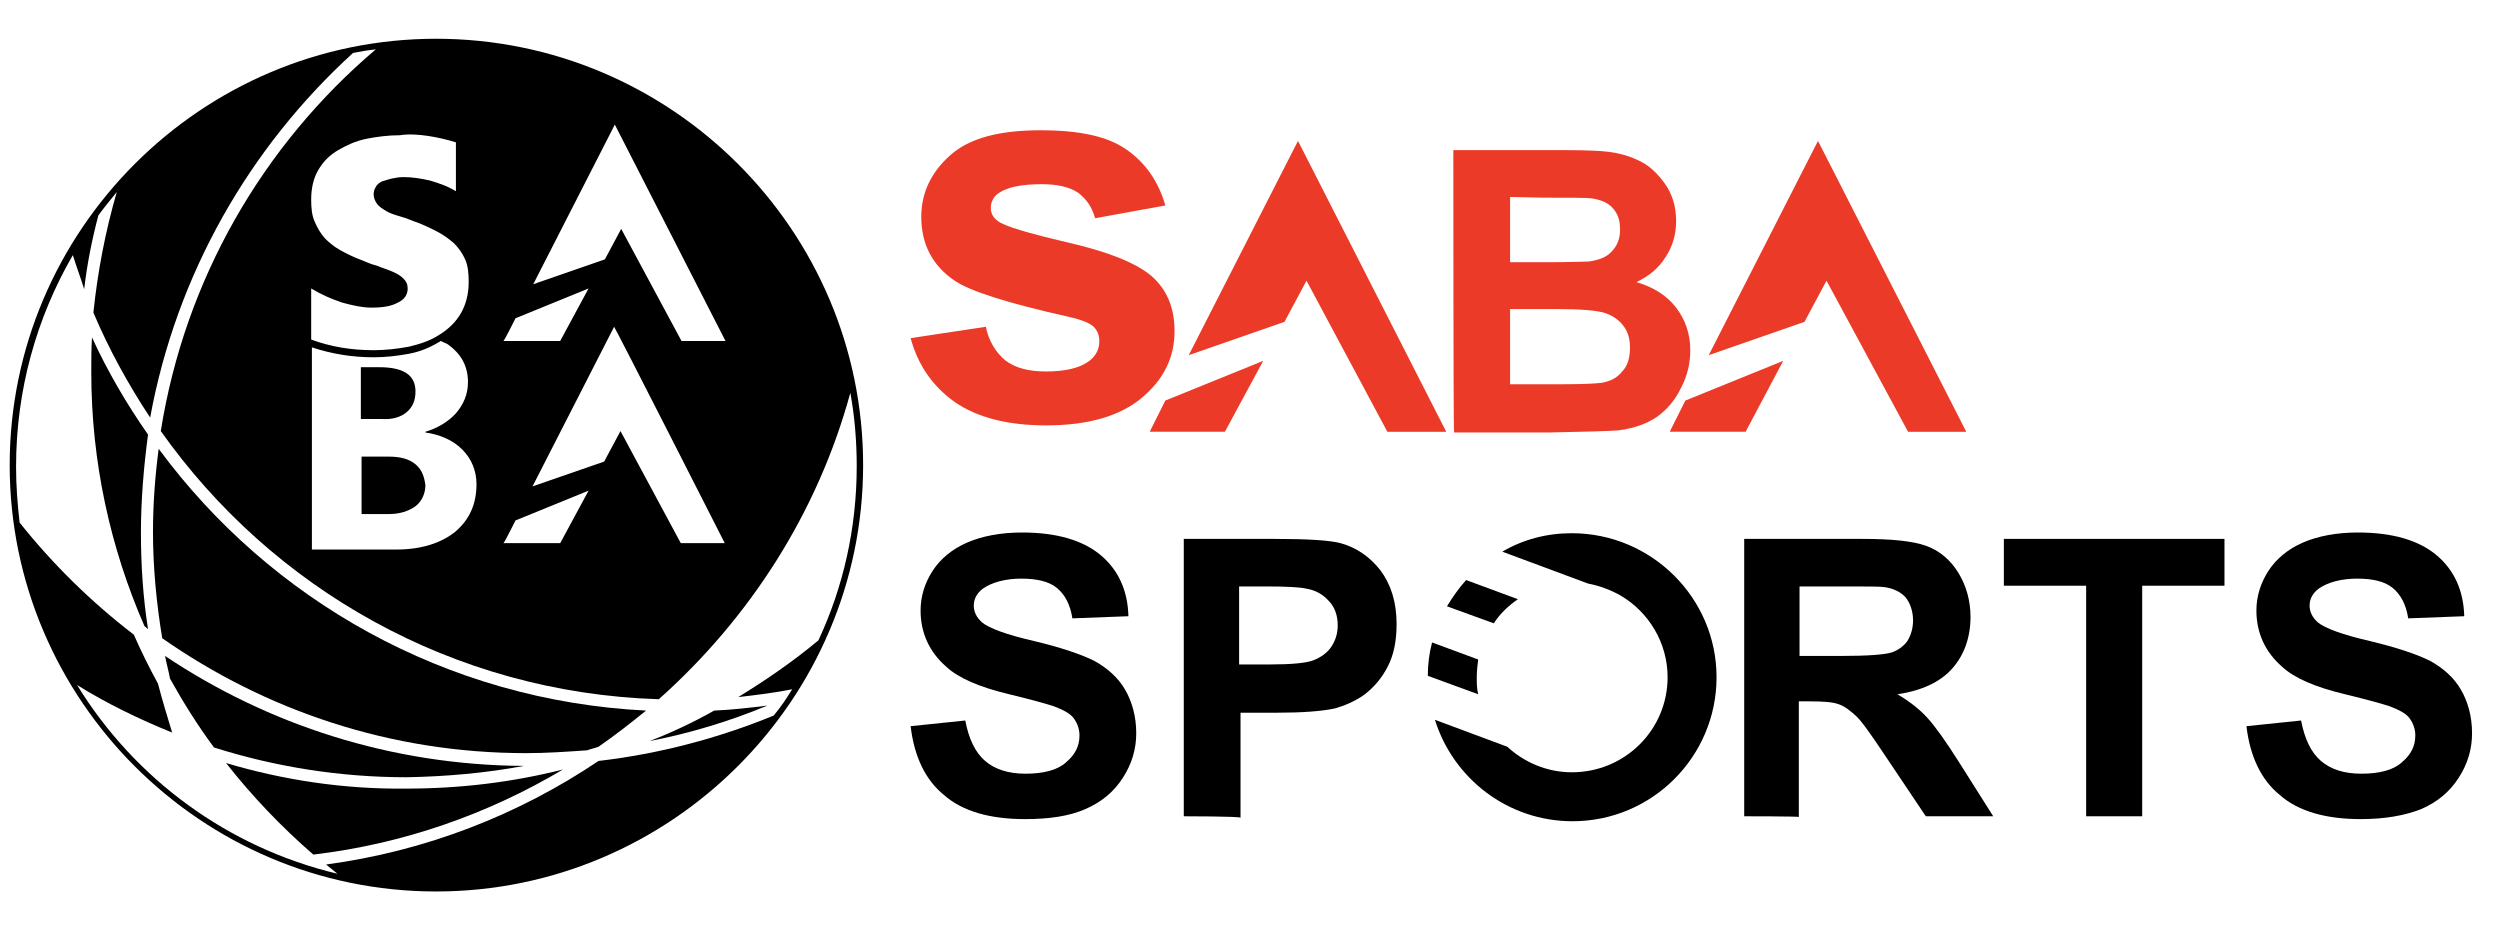
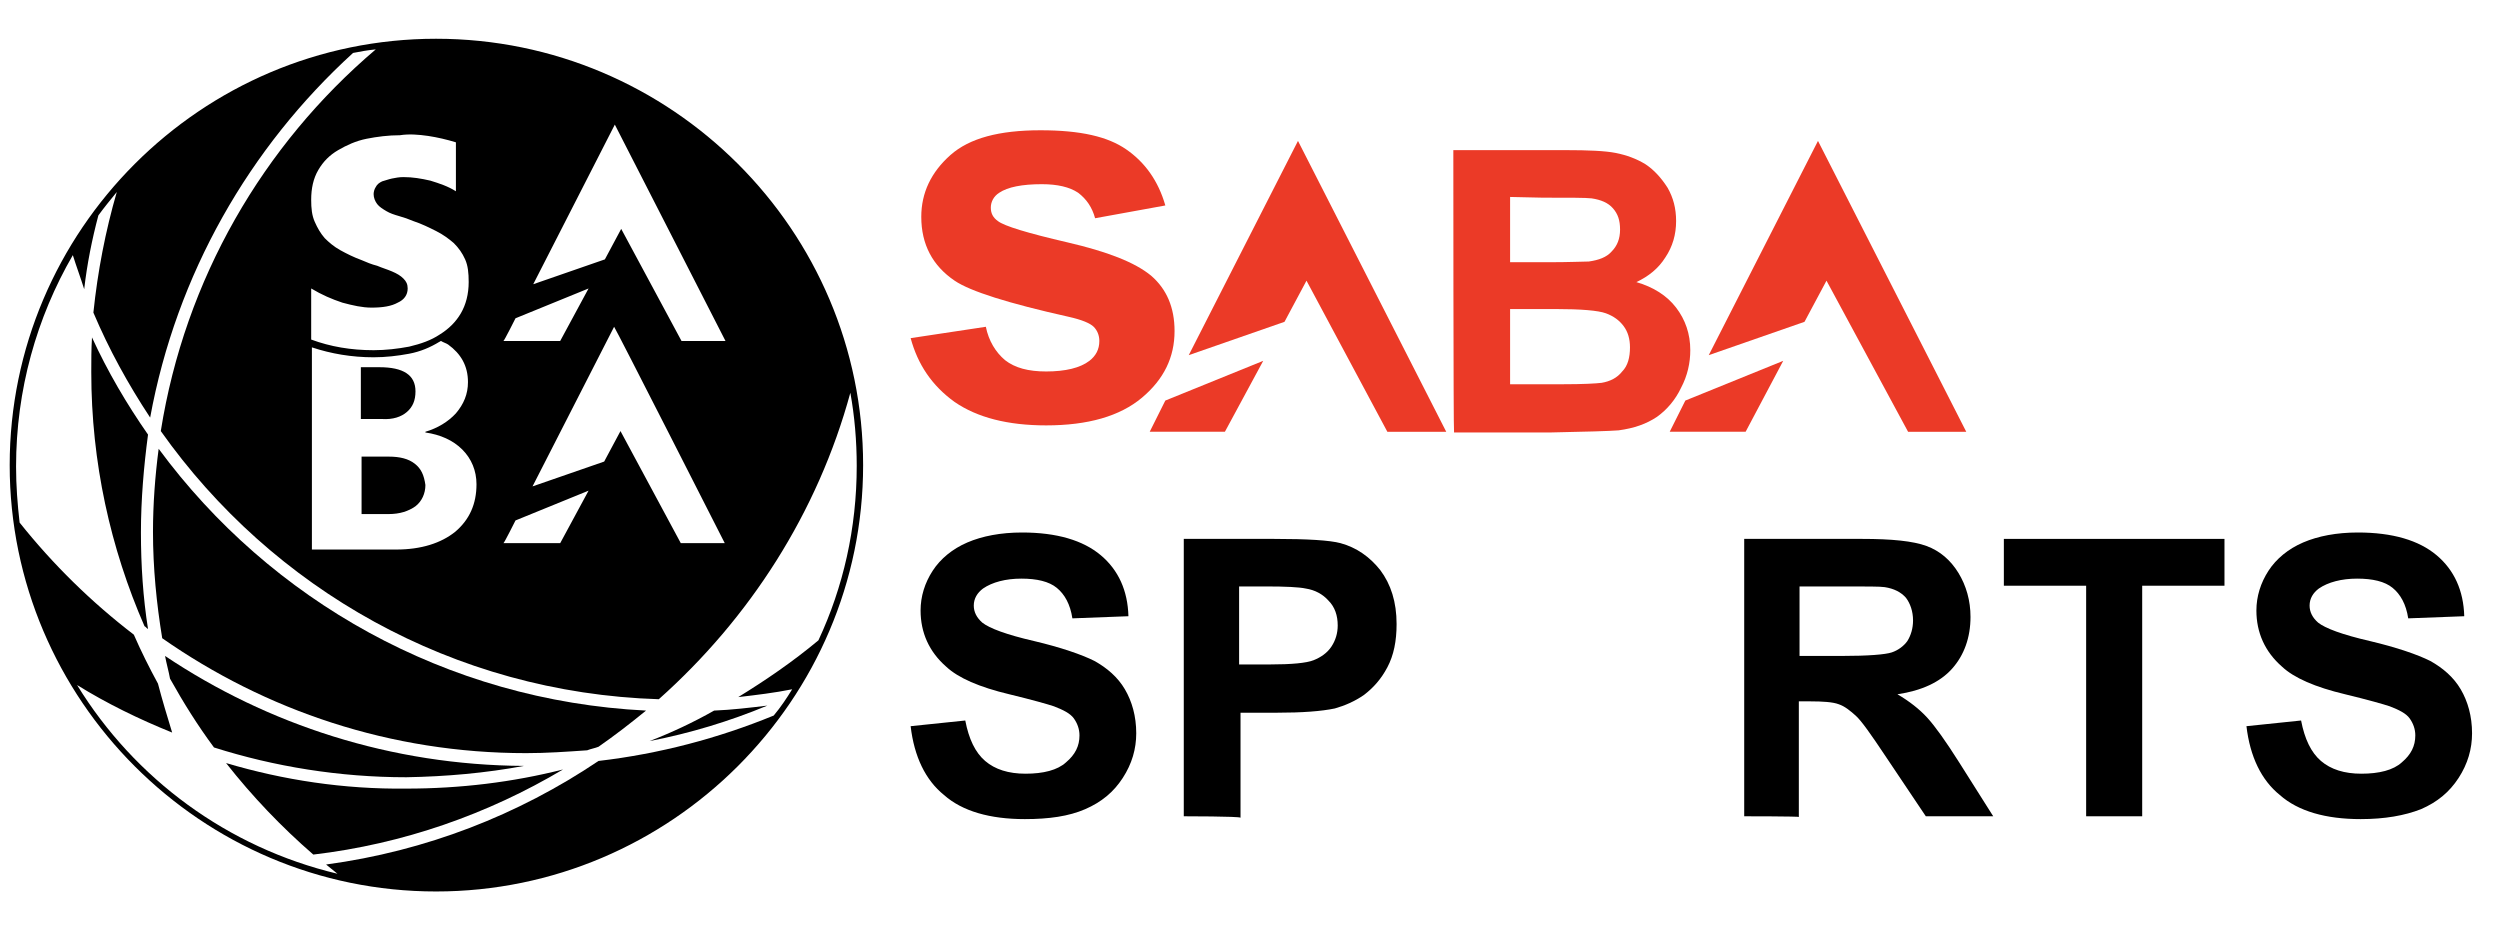
<svg xmlns="http://www.w3.org/2000/svg" width="129" height="48" viewBox="0 0 129 48" fill="none">
  <g clip-path="url(#clip0_1_3523)">
    <path d="M4.747 17.411C4.71 17.997 4.71 18.582 4.71 19.205C4.71 23.854 5.698 28.283 7.455 32.31C7.529 32.346 7.565 32.419 7.638 32.456C7.382 30.845 7.272 29.162 7.272 27.478C7.272 25.794 7.419 24.073 7.638 22.426C6.54 20.852 5.552 19.168 4.747 17.411Z" fill="black" />
    <path d="M27.039 39.521C20.194 39.484 13.824 37.398 8.517 33.847C8.59 34.25 8.7 34.616 8.773 35.018C9.468 36.263 10.2 37.434 11.042 38.569C14.154 39.557 17.522 40.106 20.962 40.106C23.049 40.07 25.062 39.887 27.039 39.521Z" fill="black" />
    <path d="M11.665 39.374C13.019 41.095 14.52 42.669 16.167 44.096C20.816 43.547 25.172 42.01 29.052 39.704C26.453 40.363 23.745 40.692 20.963 40.692C17.741 40.729 14.63 40.253 11.665 39.374Z" fill="black" />
    <path d="M8.187 23.158C8.004 24.549 7.894 26.013 7.894 27.441C7.894 29.308 8.077 31.138 8.37 32.932C13.715 36.666 20.157 38.862 27.149 38.862C28.21 38.862 29.235 38.789 30.297 38.716C30.48 38.642 30.7 38.606 30.883 38.533C31.725 37.947 32.53 37.325 33.335 36.666C23.012 36.153 13.934 30.955 8.187 23.158Z" fill="black" />
    <path d="M33.518 38.24C35.605 37.837 37.655 37.215 39.595 36.409C38.68 36.519 37.765 36.629 36.849 36.666C35.751 37.288 34.653 37.8 33.518 38.24Z" fill="black" />
    <path d="M20.999 21.255C21.292 20.998 21.439 20.669 21.439 20.193C21.439 19.351 20.816 18.948 19.572 18.948H18.62V21.621H19.718C20.267 21.657 20.706 21.511 20.999 21.255Z" fill="black" />
    <path d="M21.402 23.927C21.073 23.67 20.633 23.561 20.047 23.561H18.657V26.526H20.047C20.633 26.526 21.073 26.379 21.439 26.123C21.768 25.867 21.951 25.464 21.951 25.025C21.878 24.512 21.731 24.183 21.402 23.927Z" fill="black" />
    <path d="M22.5 2C10.383 2 0.5 11.883 0.5 24C0.5 36.117 10.383 46 22.5 46C34.617 46 44.537 36.117 44.537 24C44.537 11.883 34.653 2 22.5 2ZM31.725 6.429L37.435 17.594H35.166L32.054 11.81L31.212 13.384L27.515 14.666L31.725 6.429ZM37.398 28.027H35.129L32.017 22.243L31.175 23.817L27.478 25.098L31.688 16.862C31.725 16.862 37.398 28.027 37.398 28.027ZM26.6 16.423L30.37 14.885L28.906 17.594H25.977C26.014 17.594 26.6 16.423 26.6 16.423ZM26.6 26.855L30.37 25.318L28.906 28.027H25.977C26.014 28.027 26.6 26.855 26.6 26.855ZM23.854 23.195C24.33 23.671 24.587 24.293 24.587 24.988C24.587 26.013 24.221 26.819 23.488 27.441C22.756 28.027 21.731 28.356 20.45 28.356H16.094V17.924C17.082 18.253 18.144 18.436 19.279 18.436C19.901 18.436 20.523 18.363 21.109 18.253C21.695 18.143 22.207 17.924 22.683 17.631C22.72 17.631 22.72 17.594 22.756 17.594C22.866 17.667 23.012 17.704 23.122 17.777C23.781 18.253 24.147 18.875 24.147 19.717C24.147 20.339 23.928 20.852 23.525 21.328C23.122 21.767 22.573 22.096 21.951 22.279V22.316C22.72 22.426 23.378 22.719 23.854 23.195ZM22.097 7.015C22.573 7.088 23.049 7.198 23.525 7.344V9.87C23.122 9.614 22.683 9.468 22.207 9.321C21.731 9.211 21.292 9.138 20.816 9.138C20.596 9.138 20.413 9.175 20.23 9.211C20.047 9.248 19.864 9.321 19.718 9.358C19.572 9.431 19.462 9.504 19.389 9.651C19.315 9.76 19.279 9.907 19.279 10.017C19.279 10.2 19.352 10.383 19.462 10.529C19.572 10.675 19.755 10.785 19.938 10.895C20.121 11.005 20.34 11.078 20.596 11.151C20.853 11.225 21.072 11.298 21.329 11.408C21.768 11.554 22.134 11.737 22.5 11.92C22.866 12.103 23.159 12.323 23.415 12.542C23.671 12.799 23.854 13.055 24.001 13.384C24.147 13.714 24.184 14.08 24.184 14.556C24.184 15.178 24.037 15.727 23.781 16.166C23.525 16.606 23.159 16.972 22.683 17.265C22.244 17.557 21.731 17.74 21.109 17.887C20.523 17.997 19.901 18.07 19.279 18.07C18.107 18.07 17.046 17.887 16.057 17.521V14.885C16.607 15.215 17.119 15.434 17.668 15.617C18.217 15.764 18.693 15.873 19.169 15.873C19.755 15.873 20.194 15.8 20.523 15.617C20.853 15.471 21.036 15.215 21.036 14.885C21.036 14.666 20.963 14.519 20.816 14.373C20.67 14.226 20.487 14.117 20.23 14.007C19.974 13.897 19.718 13.824 19.462 13.714C19.169 13.641 18.913 13.531 18.656 13.421C18.254 13.274 17.888 13.091 17.558 12.909C17.229 12.726 16.973 12.506 16.753 12.286C16.533 12.03 16.387 11.774 16.24 11.444C16.094 11.115 16.057 10.749 16.057 10.309C16.057 9.724 16.167 9.211 16.424 8.772C16.68 8.333 17.009 8.003 17.448 7.747C17.888 7.491 18.364 7.271 18.913 7.161C19.462 7.052 20.047 6.978 20.633 6.978C21.109 6.905 21.585 6.942 22.097 7.015ZM40.876 35.567C40.583 36.043 40.29 36.483 39.924 36.922C37.069 38.093 34.031 38.898 30.883 39.265C26.746 42.047 21.988 43.913 16.826 44.609C17.009 44.755 17.192 44.902 17.412 45.085C11.738 43.73 6.943 40.18 3.978 35.348C5.515 36.3 7.162 37.105 8.883 37.8C8.626 36.958 8.37 36.117 8.151 35.275C7.711 34.469 7.272 33.591 6.906 32.749C4.71 31.065 2.733 29.125 1.012 26.965C0.903 26.013 0.829 25.062 0.829 24.073C0.829 20.12 1.891 16.386 3.758 13.165C3.941 13.75 4.161 14.336 4.344 14.922C4.49 13.641 4.746 12.359 5.076 11.115C5.369 10.712 5.698 10.309 6.027 9.907C5.442 11.92 5.039 14.007 4.819 16.13C5.625 18.033 6.613 19.827 7.748 21.547C9.102 14.153 12.873 7.601 18.217 2.732C18.583 2.659 18.986 2.586 19.389 2.549C13.568 7.491 9.542 14.409 8.297 22.243C14.044 30.369 23.378 35.75 33.994 36.08C38.68 31.907 42.194 26.453 43.878 20.266C44.097 21.474 44.207 22.755 44.207 24.037C44.207 27.258 43.512 30.296 42.23 33.042C40.913 34.14 39.522 35.092 38.094 35.97C39.046 35.86 39.961 35.75 40.876 35.567Z" fill="black" />
    <path d="M46.989 37.471L49.808 37.178C49.991 38.13 50.32 38.825 50.833 39.265C51.345 39.704 52.041 39.923 52.919 39.923C53.834 39.923 54.567 39.74 55.006 39.338C55.482 38.935 55.701 38.496 55.701 37.947C55.701 37.617 55.592 37.325 55.409 37.068C55.225 36.812 54.859 36.629 54.384 36.446C54.054 36.336 53.285 36.117 52.077 35.824C50.54 35.458 49.442 34.982 48.819 34.396C47.941 33.627 47.502 32.639 47.502 31.504C47.502 30.772 47.721 30.076 48.124 29.454C48.527 28.832 49.149 28.32 49.918 27.99C50.686 27.661 51.638 27.477 52.736 27.477C54.53 27.477 55.884 27.88 56.8 28.649C57.715 29.418 58.191 30.479 58.227 31.797L55.335 31.907C55.225 31.175 54.933 30.662 54.53 30.333C54.127 30.003 53.505 29.857 52.7 29.857C51.894 29.857 51.199 30.04 50.723 30.369C50.43 30.589 50.247 30.882 50.247 31.248C50.247 31.577 50.394 31.87 50.686 32.127C51.053 32.419 51.931 32.749 53.359 33.078C54.75 33.408 55.811 33.774 56.47 34.103C57.129 34.469 57.678 34.945 58.044 35.567C58.41 36.19 58.63 36.958 58.63 37.837C58.63 38.642 58.41 39.411 57.934 40.143C57.459 40.875 56.836 41.388 55.994 41.754C55.152 42.12 54.127 42.266 52.883 42.266C51.089 42.266 49.661 41.864 48.71 41.022C47.758 40.253 47.172 39.045 46.989 37.471Z" fill="black" />
    <path d="M61.083 42.12V27.807H65.731C67.489 27.807 68.623 27.88 69.172 28.027C69.978 28.246 70.673 28.722 71.222 29.418C71.771 30.15 72.064 31.065 72.064 32.2C72.064 33.078 71.918 33.81 71.588 34.433C71.259 35.055 70.856 35.494 70.38 35.86C69.904 36.19 69.392 36.41 68.879 36.556C68.184 36.702 67.196 36.776 65.878 36.776H64.011V42.193C63.938 42.12 61.083 42.12 61.083 42.12ZM63.938 30.223V34.286H65.512C66.647 34.286 67.415 34.213 67.781 34.067C68.147 33.92 68.477 33.701 68.697 33.371C68.916 33.042 69.026 32.676 69.026 32.273C69.026 31.761 68.879 31.321 68.55 30.992C68.257 30.662 67.855 30.443 67.379 30.369C67.049 30.296 66.354 30.26 65.292 30.26H63.938V30.223Z" fill="black" />
    <path d="M90.001 42.12V27.807H96.078C97.615 27.807 98.713 27.917 99.409 28.173C100.104 28.429 100.653 28.905 101.056 29.564C101.459 30.223 101.678 30.992 101.678 31.834C101.678 32.895 101.349 33.81 100.726 34.506C100.104 35.202 99.152 35.641 97.908 35.824C98.53 36.19 99.043 36.593 99.445 37.032C99.848 37.471 100.397 38.24 101.092 39.338L102.85 42.12H99.372L97.285 39.008C96.553 37.91 96.041 37.178 95.748 36.922C95.455 36.666 95.199 36.446 94.87 36.336C94.577 36.226 94.064 36.19 93.405 36.19H92.82V42.157C92.856 42.12 90.001 42.12 90.001 42.12ZM92.856 33.847H95.016C96.407 33.847 97.285 33.774 97.615 33.664C97.944 33.554 98.237 33.335 98.42 33.078C98.603 32.785 98.713 32.419 98.713 32.017C98.713 31.541 98.567 31.138 98.347 30.845C98.091 30.553 97.725 30.369 97.249 30.296C97.029 30.26 96.297 30.26 95.126 30.26H92.856V33.847Z" fill="black" />
    <path d="M107.645 42.12V30.223H103.399V27.807H114.783V30.223H110.537V42.12H107.645Z" fill="black" />
    <path d="M115.917 37.471L118.736 37.178C118.919 38.13 119.249 38.825 119.761 39.265C120.274 39.704 120.969 39.923 121.848 39.923C122.763 39.923 123.495 39.74 123.934 39.338C124.41 38.935 124.63 38.496 124.63 37.947C124.63 37.617 124.52 37.325 124.337 37.068C124.154 36.812 123.788 36.629 123.312 36.446C122.982 36.336 122.214 36.117 121.006 35.824C119.468 35.458 118.37 34.982 117.748 34.396C116.869 33.627 116.43 32.639 116.43 31.504C116.43 30.772 116.65 30.076 117.052 29.454C117.455 28.832 118.077 28.32 118.846 27.99C119.615 27.661 120.566 27.477 121.665 27.477C123.458 27.477 124.813 27.88 125.728 28.649C126.643 29.418 127.119 30.479 127.155 31.797L124.264 31.907C124.154 31.175 123.861 30.662 123.458 30.333C123.056 30.003 122.433 29.857 121.628 29.857C120.823 29.857 120.127 30.04 119.651 30.369C119.358 30.589 119.175 30.882 119.175 31.248C119.175 31.577 119.322 31.87 119.615 32.127C119.981 32.419 120.859 32.749 122.287 33.078C123.678 33.408 124.739 33.774 125.398 34.103C126.057 34.469 126.606 34.945 126.972 35.567C127.338 36.19 127.558 36.958 127.558 37.837C127.558 38.642 127.338 39.411 126.863 40.143C126.387 40.875 125.764 41.388 124.922 41.754C124.081 42.083 123.056 42.266 121.811 42.266C120.017 42.266 118.59 41.864 117.638 41.022C116.686 40.253 116.101 39.045 115.917 37.471Z" fill="black" />
-     <path d="M75.652 29.93C75.286 30.333 74.956 30.809 74.663 31.285L77.079 32.163C77.409 31.651 77.848 31.248 78.324 30.919L75.652 29.93ZM73.895 33.151C73.748 33.7 73.675 34.286 73.675 34.872L76.274 35.824C76.201 35.531 76.201 35.238 76.201 34.945C76.201 34.652 76.237 34.323 76.274 34.03L73.895 33.151ZM81.106 27.514C79.788 27.514 78.58 27.844 77.519 28.466L81.948 30.113C82.534 30.223 83.119 30.443 83.632 30.735C85.059 31.577 86.048 33.151 86.048 34.945C86.048 37.654 83.851 39.85 81.106 39.85C79.825 39.85 78.653 39.338 77.775 38.532L74.041 37.141C74.993 40.18 77.811 42.376 81.143 42.376C85.242 42.376 88.574 39.045 88.574 34.945C88.574 30.845 85.206 27.514 81.106 27.514Z" fill="black" />
    <path d="M67.415 14.483L71.588 22.28H74.626L66.976 7.271L61.339 18.326L66.28 16.606L67.415 14.483Z" fill="#EB3A27" />
    <path d="M65.182 18.619L60.13 20.669L59.325 22.279H63.205L65.182 18.619Z" fill="#EB3A27" />
    <path d="M94.247 14.483L98.457 22.28H101.459L93.808 7.271L88.171 18.326L93.112 16.606L94.247 14.483Z" fill="#EB3A27" />
    <path d="M92.014 18.619L86.963 20.669L86.157 22.279H90.074L92.014 18.619Z" fill="#EB3A27" />
    <path d="M46.989 17.448L50.87 16.862C51.016 17.594 51.382 18.18 51.858 18.582C52.37 18.985 53.066 19.168 53.981 19.168C54.969 19.168 55.738 18.985 56.214 18.619C56.543 18.363 56.726 18.033 56.726 17.594C56.726 17.301 56.617 17.045 56.434 16.862C56.251 16.679 55.811 16.496 55.152 16.349C52.041 15.654 50.064 15.032 49.259 14.483C48.124 13.714 47.538 12.616 47.538 11.188C47.538 9.943 48.051 8.882 49.039 8.003C50.028 7.125 51.565 6.722 53.688 6.722C55.775 6.722 57.166 7.052 58.117 7.711C59.069 8.369 59.765 9.321 60.131 10.602L56.507 11.261C56.36 10.712 56.068 10.273 55.628 9.943C55.189 9.651 54.567 9.504 53.761 9.504C52.736 9.504 52.004 9.651 51.565 9.943C51.272 10.127 51.126 10.419 51.126 10.712C51.126 11.005 51.236 11.225 51.492 11.408C51.821 11.664 53.029 12.03 55.079 12.506C57.129 12.982 58.557 13.531 59.399 14.226C60.204 14.922 60.607 15.874 60.607 17.082C60.607 18.436 60.057 19.571 58.923 20.523C57.788 21.474 56.141 21.95 53.981 21.95C52.004 21.95 50.43 21.547 49.259 20.742C48.087 19.9 47.355 18.802 46.989 17.448Z" fill="#EB3A27" />
    <path d="M74.992 7.747H80.813C81.948 7.747 82.826 7.784 83.375 7.893C83.924 8.003 84.437 8.186 84.913 8.479C85.352 8.772 85.718 9.175 86.047 9.687C86.34 10.2 86.487 10.749 86.487 11.408C86.487 12.103 86.304 12.725 85.938 13.274C85.572 13.86 85.059 14.263 84.437 14.556C85.315 14.812 86.011 15.251 86.487 15.873C86.963 16.496 87.219 17.228 87.219 18.07C87.219 18.729 87.072 19.388 86.743 20.01C86.45 20.632 86.011 21.145 85.498 21.511C84.949 21.877 84.327 22.096 83.522 22.206C83.046 22.243 81.838 22.279 79.971 22.316H75.029C74.992 22.279 74.992 7.747 74.992 7.747ZM77.921 10.163V13.531H79.861C80.996 13.531 81.728 13.494 81.984 13.494C82.497 13.421 82.899 13.274 83.156 12.982C83.448 12.689 83.595 12.323 83.595 11.847C83.595 11.371 83.485 11.042 83.229 10.749C82.972 10.456 82.606 10.309 82.13 10.236C81.838 10.2 80.996 10.2 79.605 10.2L77.921 10.163ZM77.921 15.947V19.827H80.63C81.691 19.827 82.35 19.79 82.643 19.754C83.082 19.68 83.448 19.497 83.705 19.168C83.997 18.875 84.107 18.436 84.107 17.923C84.107 17.484 83.997 17.118 83.778 16.825C83.558 16.532 83.265 16.313 82.863 16.166C82.46 16.02 81.581 15.947 80.264 15.947C80.3 15.947 77.921 15.947 77.921 15.947Z" fill="#EB3A27" />
  </g>
  <defs>
    <clipPath id="clip0_1_3523">
      <rect width="128" height="48" fill="white" transform="translate(0.5)" />
    </clipPath>
  </defs>
</svg>